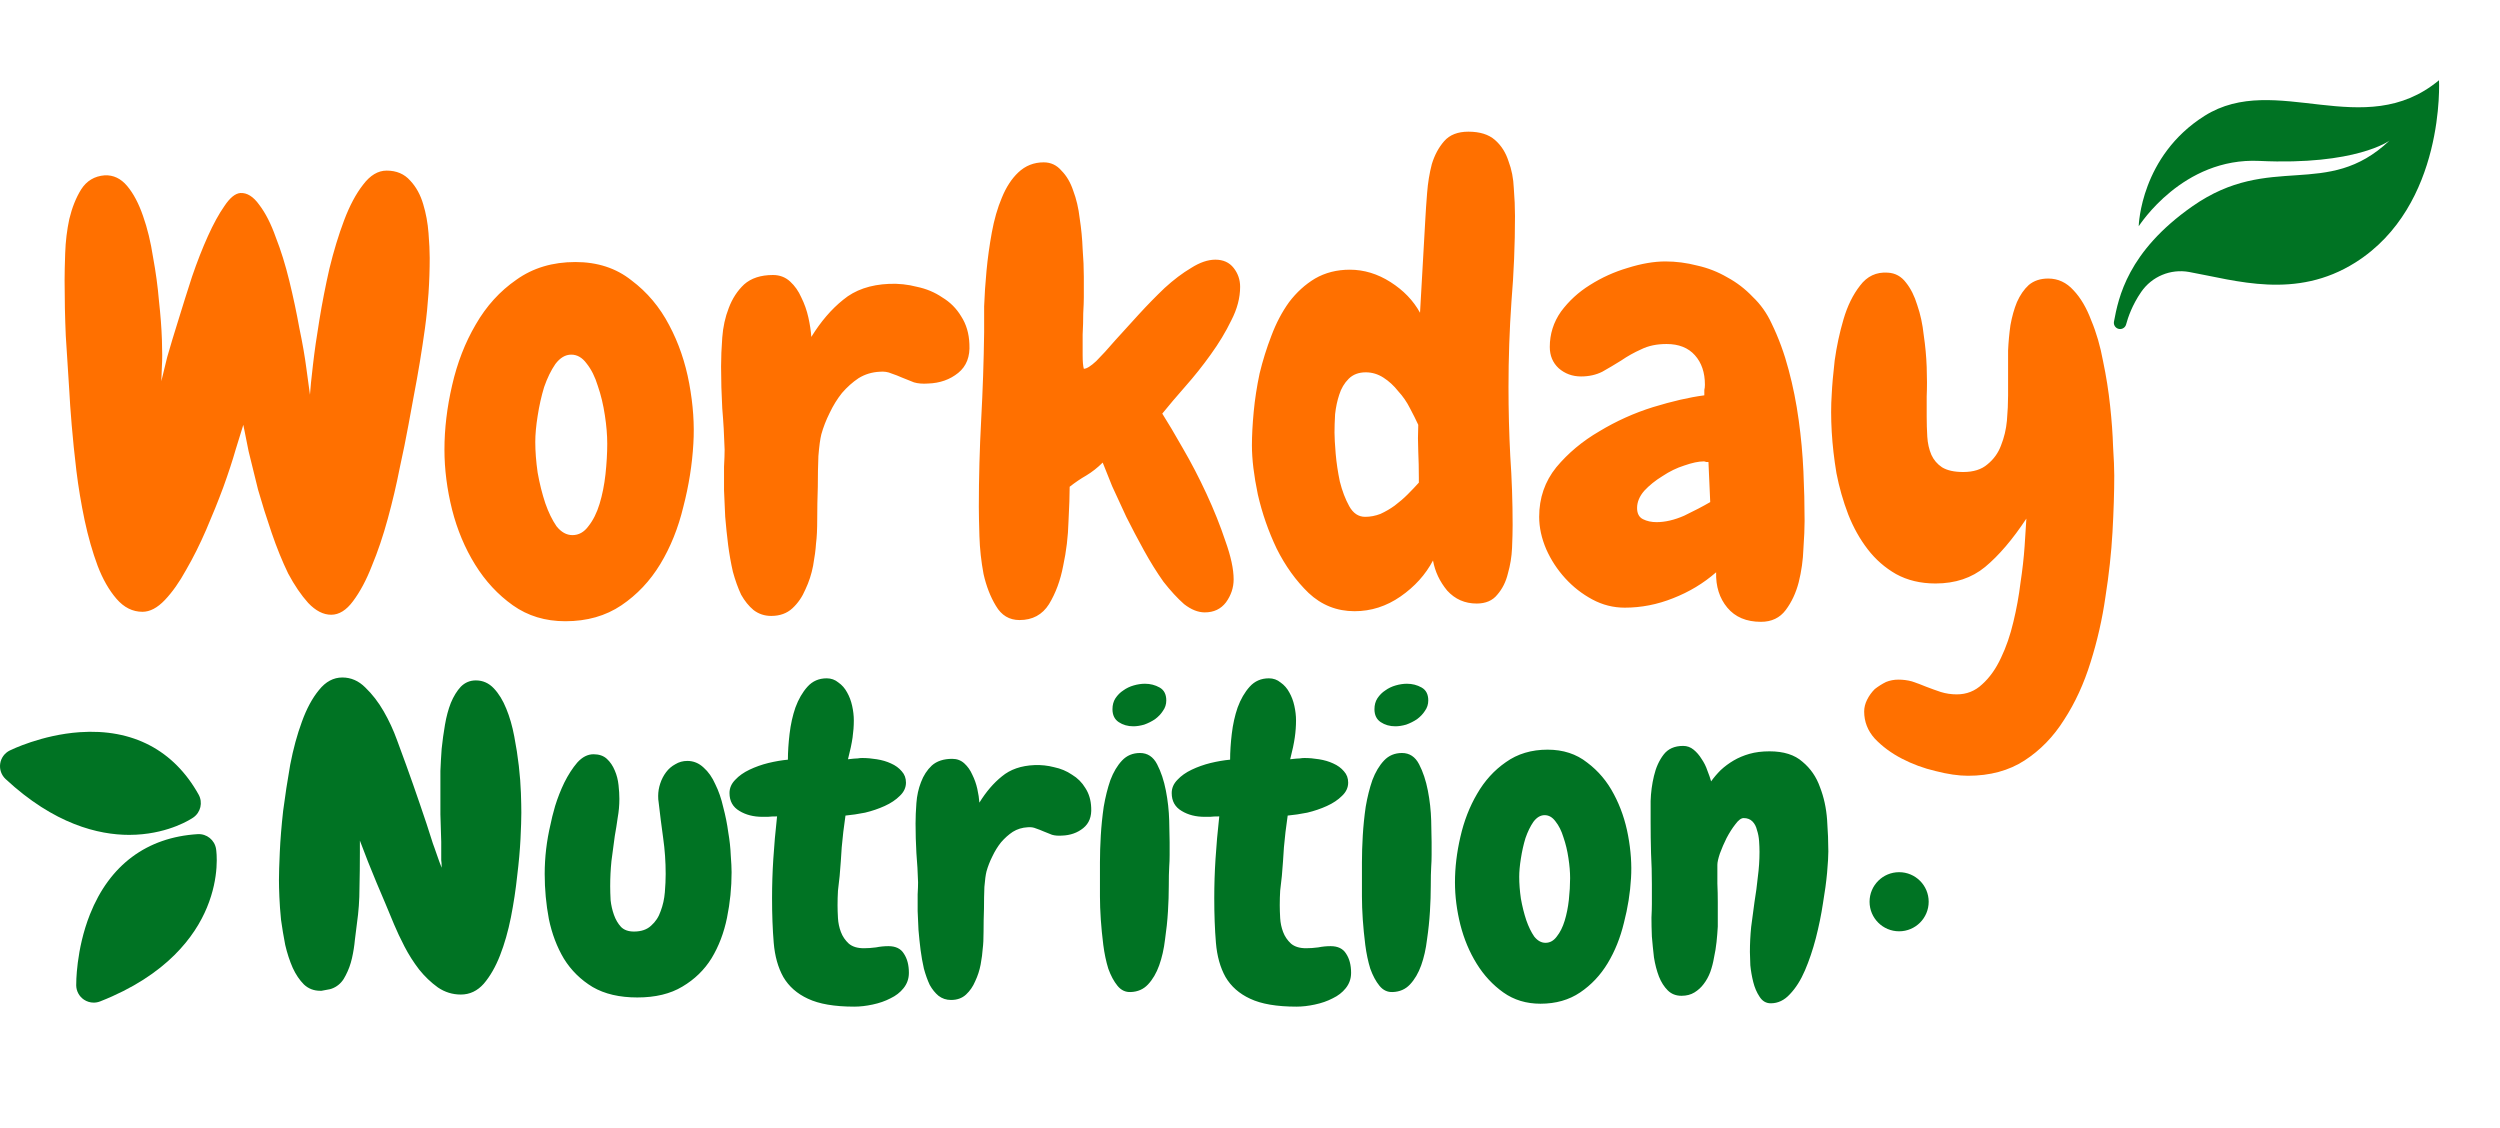
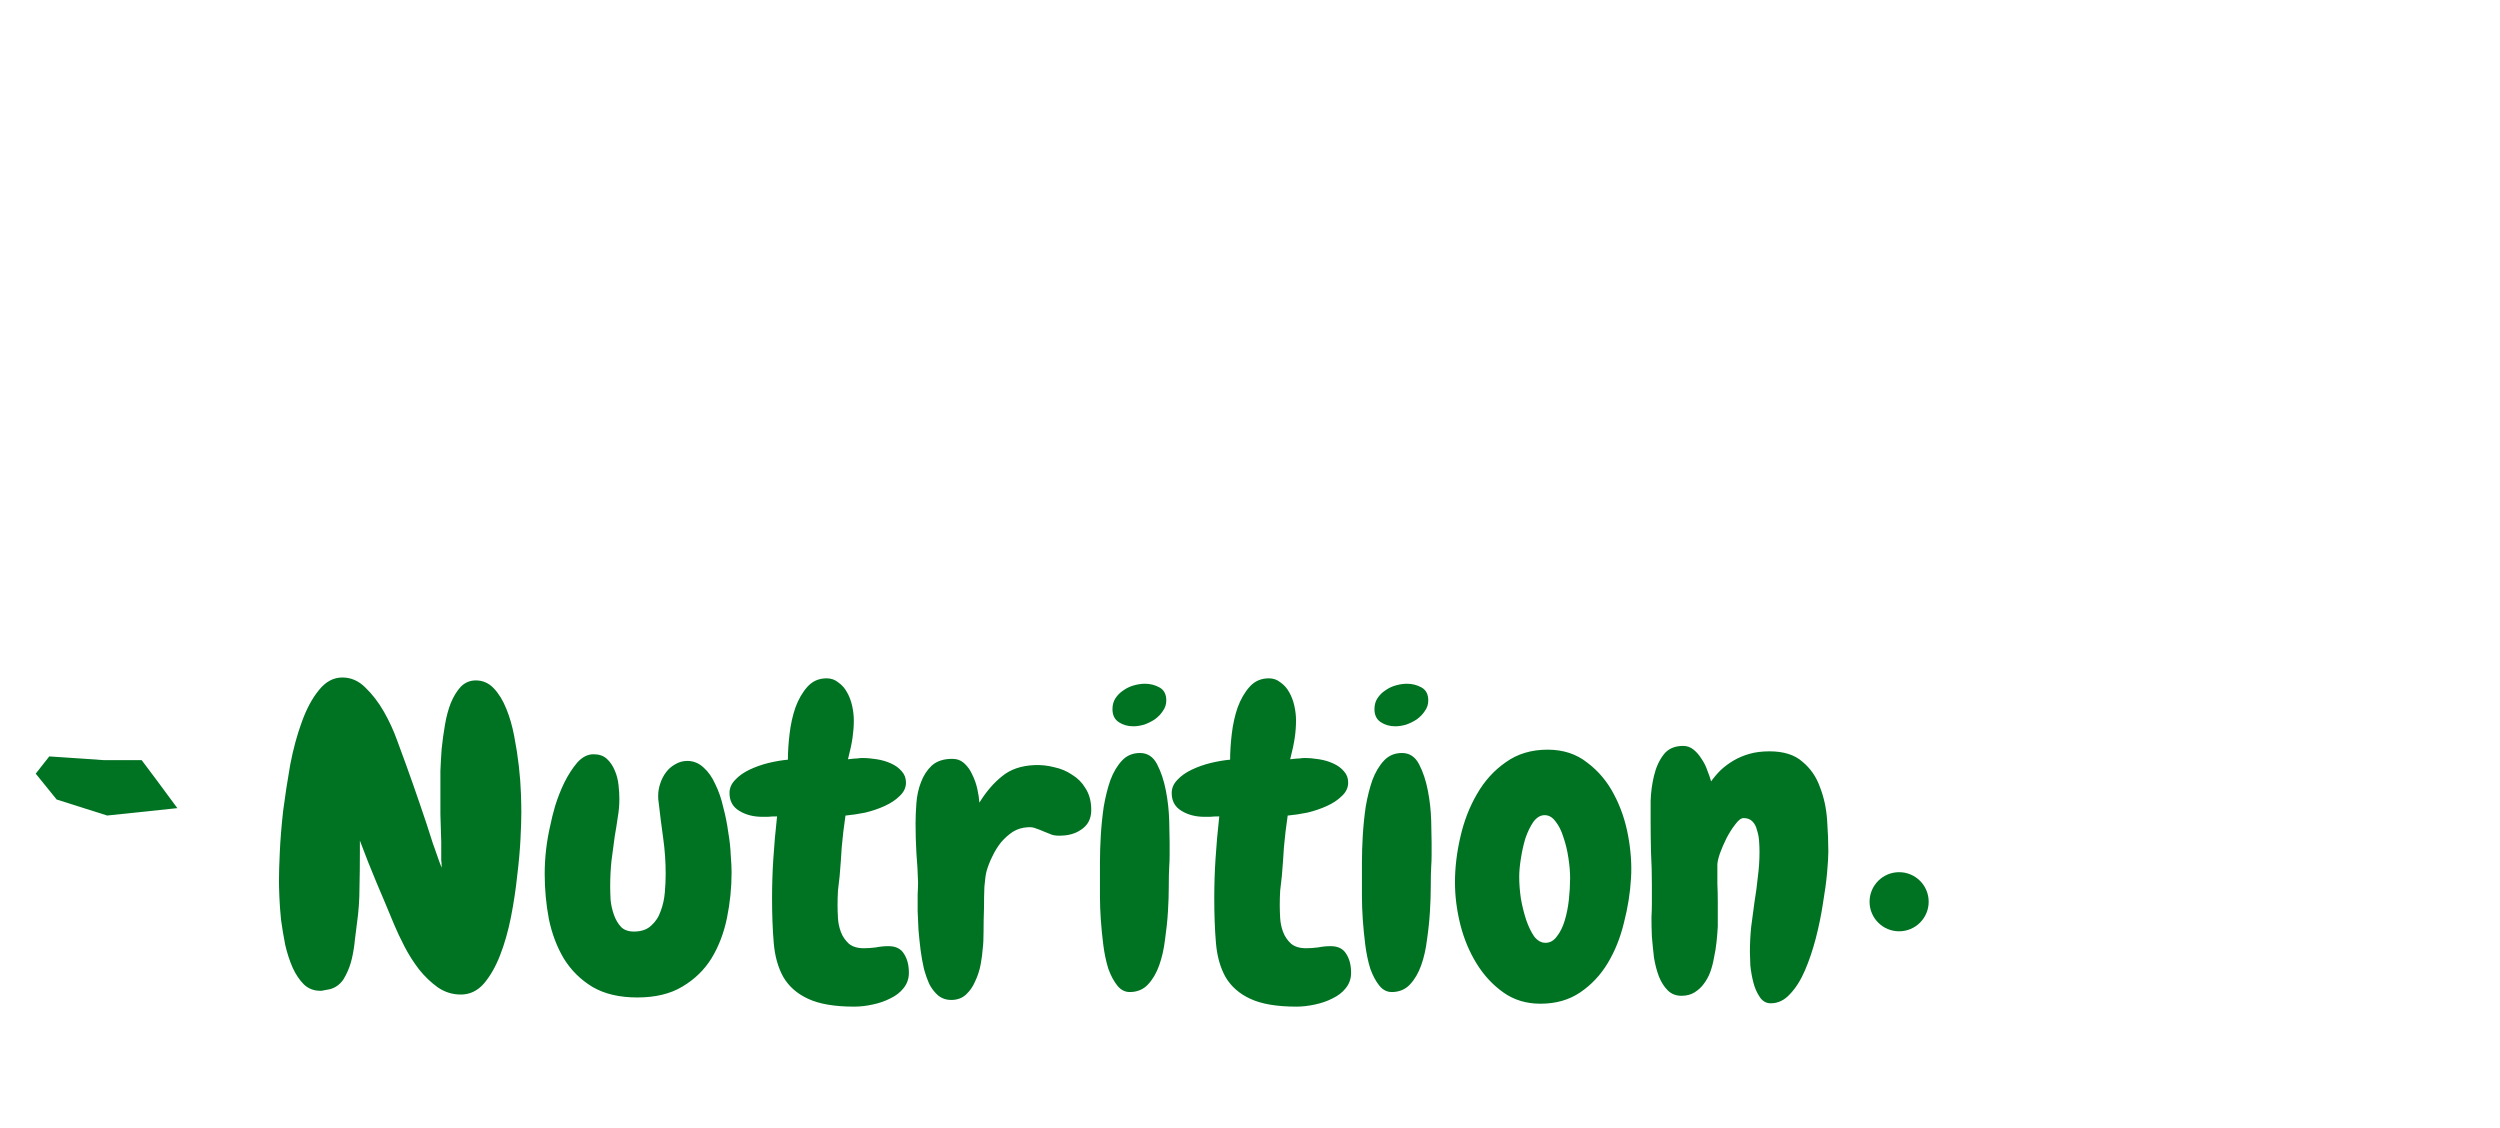
<svg xmlns="http://www.w3.org/2000/svg" width="889" height="401" viewBox="0 0 889 401" fill="none">
-   <path d="M761.411 103.812C758.205 108.471 756.699 112.898 756.046 115.361C755.749 116.484 754.636 117.186 753.495 116.971C752.294 116.744 751.503 115.59 751.726 114.389C753.308 105.904 756.545 89.498 779.637 73.348C807.464 53.886 827.325 71.158 849.7 50.003C849.7 50.003 837.85 58.855 803.409 57.221C776.149 55.928 760.846 80.067 760.526 80.442C760.534 80.059 761.246 55.498 783.952 41.193C809.212 25.277 840.618 50.743 867.308 28.53C867.308 28.53 869.666 73.127 837.57 93.349C816.384 106.697 795.204 99.741 778.432 96.712C771.862 95.526 765.195 98.312 761.411 103.812Z" fill="#007323" />
-   <path d="M152.802 91.709C152.802 100.098 152.243 108.418 151.124 116.668C150.006 124.778 148.677 132.818 147.139 140.789C146.72 142.886 146.09 146.312 145.251 151.066C144.412 155.68 143.364 160.854 142.105 166.587C140.987 172.32 139.588 178.263 137.91 184.415C136.232 190.568 134.345 196.161 132.247 201.195C130.29 206.229 128.052 210.424 125.536 213.779C123.158 216.995 120.572 218.604 117.775 218.604C114.978 218.604 112.252 217.205 109.595 214.409C107.078 211.612 104.701 208.116 102.464 203.921C100.366 199.587 98.409 194.763 96.591 189.449C94.773 184.136 93.165 179.032 91.767 174.138C90.508 169.104 89.39 164.56 88.411 160.505C87.572 156.31 86.943 153.164 86.523 151.066C85.964 152.884 85.055 155.82 83.797 159.875C82.678 163.791 81.21 168.265 79.392 173.299C77.574 178.193 75.547 183.227 73.309 188.4C71.072 193.574 68.695 198.328 66.178 202.663C63.801 206.998 61.284 210.563 58.627 213.36C55.971 216.157 53.314 217.555 50.657 217.555C47.161 217.555 44.085 216.017 41.428 212.94C38.772 209.864 36.534 205.949 34.717 201.195C32.899 196.301 31.361 190.917 30.102 185.045C28.844 179.032 27.865 173.159 27.166 167.426C26.467 161.553 25.907 156.1 25.488 151.066C25.068 146.032 24.789 142.047 24.649 139.111C24.229 132.399 23.81 125.827 23.39 119.395C23.111 112.963 22.971 106.391 22.971 99.679C22.971 97.302 23.041 94.086 23.181 90.031C23.32 85.836 23.81 81.781 24.649 77.866C25.628 73.811 27.026 70.315 28.844 67.378C30.801 64.302 33.598 62.624 37.233 62.344C40.31 62.205 42.967 63.463 45.204 66.12C47.441 68.777 49.329 72.342 50.867 76.817C52.405 81.151 53.593 86.046 54.432 91.499C55.411 96.812 56.11 101.986 56.53 107.02C57.089 112.054 57.439 116.668 57.579 120.863C57.718 125.058 57.718 128.134 57.579 130.092L57.369 135.545C57.788 133.727 58.487 130.861 59.466 126.946C60.585 123.03 61.913 118.626 63.451 113.732C64.99 108.698 66.598 103.594 68.275 98.42C70.093 93.107 71.981 88.283 73.939 83.948C75.896 79.613 77.854 76.048 79.811 73.251C81.769 70.315 83.657 68.777 85.475 68.637C87.852 68.497 90.089 69.895 92.186 72.832C94.424 75.768 96.381 79.613 98.059 84.368C99.877 88.982 101.485 94.156 102.883 99.889C104.282 105.622 105.47 111.215 106.449 116.668C107.567 121.982 108.406 126.806 108.966 131.14C109.525 135.475 109.945 138.551 110.224 140.369C110.364 138.132 110.714 134.636 111.273 129.882C111.832 124.988 112.601 119.605 113.58 113.732C114.559 107.719 115.747 101.637 117.146 95.484C118.684 89.192 120.432 83.459 122.389 78.285C124.347 73.111 126.584 68.916 129.101 65.7C131.618 62.344 134.415 60.667 137.491 60.667C140.987 60.667 143.783 61.855 145.881 64.232C147.978 66.469 149.516 69.266 150.495 72.622C151.474 75.838 152.103 79.264 152.383 82.899C152.662 86.395 152.802 89.332 152.802 91.709ZM201.043 220.911C193.912 220.911 187.69 219.023 182.376 215.248C177.063 211.472 172.588 206.648 168.952 200.775C165.317 194.902 162.59 188.4 160.772 181.269C158.955 173.998 158.046 166.867 158.046 159.875C158.046 152.464 158.955 144.844 160.772 137.013C162.59 129.043 165.387 121.842 169.162 115.41C172.938 108.838 177.762 103.524 183.634 99.469C189.507 95.274 196.499 93.177 204.609 93.177C212.439 93.177 219.081 95.344 224.534 99.679C230.128 103.874 234.602 109.187 237.958 115.619C241.314 121.912 243.691 128.833 245.089 136.384C246.488 143.935 246.977 151.066 246.558 157.778C246.138 165.189 244.95 172.67 242.992 180.22C241.174 187.771 238.447 194.553 234.812 200.566C231.176 206.578 226.562 211.472 220.969 215.248C215.376 219.023 208.734 220.911 201.043 220.911ZM203.141 126.107C201.043 126.107 199.156 127.225 197.478 129.462C195.939 131.7 194.611 134.426 193.492 137.642C192.514 140.859 191.745 144.284 191.185 147.92C190.626 151.416 190.346 154.492 190.346 157.149C190.346 160.505 190.626 164.14 191.185 168.055C191.884 171.971 192.793 175.606 193.912 178.962C195.031 182.178 196.359 184.905 197.897 187.142C199.575 189.239 201.463 190.288 203.56 190.288C205.797 190.288 207.685 189.239 209.223 187.142C210.901 185.045 212.23 182.388 213.208 179.172C214.187 175.956 214.886 172.46 215.306 168.685C215.725 164.769 215.935 161.134 215.935 157.778C215.935 154.702 215.655 151.346 215.096 147.71C214.537 143.935 213.698 140.439 212.579 137.223C211.6 134.007 210.272 131.35 208.594 129.253C207.056 127.155 205.238 126.107 203.141 126.107ZM330.036 136.384C328.078 136.524 326.4 136.384 325.002 135.965C323.603 135.405 322.205 134.846 320.807 134.287C319.548 133.727 318.29 133.238 317.031 132.818C315.773 132.259 314.375 132.049 312.837 132.189C310.04 132.329 307.523 133.098 305.286 134.496C303.188 135.895 301.231 137.642 299.413 139.74C297.735 141.837 296.267 144.214 295.008 146.871C293.75 149.388 292.771 151.905 292.072 154.422C291.652 156.1 291.303 158.687 291.023 162.182C290.883 165.538 290.813 169.174 290.813 173.089C290.674 177.144 290.604 180.989 290.604 184.625C290.604 188.261 290.464 191.127 290.184 193.225C290.044 195.462 289.695 198.119 289.136 201.195C288.576 204.131 287.667 206.928 286.409 209.585C285.29 212.241 283.752 214.479 281.794 216.296C279.837 218.114 277.32 219.023 274.244 219.023C271.867 219.023 269.769 218.324 267.951 216.926C266.273 215.527 264.805 213.709 263.547 211.472C262.428 209.095 261.449 206.368 260.61 203.292C259.911 200.216 259.352 197.07 258.932 193.854C258.513 190.498 258.163 187.142 257.884 183.786C257.744 180.43 257.604 177.284 257.464 174.348C257.464 171.271 257.464 168.475 257.464 165.958C257.604 163.441 257.674 161.413 257.674 159.875C257.534 154.981 257.254 150.087 256.835 145.193C256.555 140.159 256.416 135.195 256.416 130.301C256.416 127.225 256.555 123.799 256.835 120.024C257.115 116.249 257.884 112.753 259.142 109.537C260.401 106.181 262.218 103.384 264.596 101.147C267.112 98.91 270.538 97.791 274.873 97.791C277.25 97.791 279.278 98.56 280.956 100.098C282.633 101.637 283.962 103.524 284.941 105.761C286.059 107.999 286.898 110.376 287.458 112.893C288.017 115.41 288.366 117.717 288.506 119.814C291.862 114.361 295.638 109.956 299.832 106.6C304.027 103.105 309.481 101.217 316.192 100.937C319.548 100.798 322.834 101.147 326.05 101.986C329.406 102.685 332.413 103.944 335.069 105.761C337.866 107.439 340.103 109.677 341.781 112.473C343.599 115.27 344.578 118.556 344.718 122.331C344.997 126.806 343.669 130.232 340.732 132.609C337.796 134.986 334.23 136.244 330.036 136.384ZM440.99 101.986C440.99 105.901 439.941 109.886 437.844 113.941C435.886 117.997 433.439 122.052 430.503 126.107C427.706 130.022 424.7 133.797 421.484 137.433C418.407 140.928 415.681 144.145 413.304 147.081C415.261 150.157 417.708 154.282 420.645 159.456C423.581 164.49 426.378 169.873 429.034 175.606C431.691 181.339 433.929 186.932 435.746 192.386C437.704 197.839 438.683 202.383 438.683 206.019C438.683 208.955 437.774 211.682 435.956 214.199C434.138 216.576 431.621 217.765 428.405 217.765C426.028 217.765 423.581 216.786 421.064 214.828C418.687 212.731 416.24 210.074 413.723 206.858C411.346 203.502 409.039 199.797 406.802 195.741C404.564 191.686 402.467 187.701 400.509 183.786C398.692 179.871 397.014 176.235 395.476 172.879C394.077 169.384 392.959 166.587 392.12 164.49C390.302 166.307 388.344 167.846 386.247 169.104C384.289 170.223 382.332 171.551 380.374 173.089C380.374 176.026 380.234 180.151 379.954 185.464C379.815 190.778 379.185 196.021 378.067 201.195C377.088 206.368 375.41 210.913 373.033 214.828C370.656 218.604 367.16 220.491 362.546 220.491C358.91 220.491 356.114 218.813 354.156 215.457C352.198 212.241 350.73 208.466 349.751 204.131C348.912 199.657 348.423 195.182 348.283 190.708C348.143 186.093 348.073 182.598 348.073 180.22C348.073 169.873 348.353 159.526 348.912 149.178C349.472 138.831 349.821 128.484 349.961 118.136C349.961 115.759 349.961 112.683 349.961 108.908C350.101 104.992 350.381 100.798 350.8 96.323C351.22 91.849 351.849 87.304 352.688 82.69C353.527 78.075 354.715 73.95 356.253 70.315C357.792 66.539 359.749 63.533 362.126 61.296C364.643 58.919 367.65 57.73 371.145 57.73C373.662 57.73 375.76 58.709 377.438 60.667C379.255 62.484 380.654 64.862 381.632 67.798C382.751 70.734 383.52 74.02 383.94 77.656C384.499 81.291 384.849 84.927 384.988 88.562C385.268 92.058 385.408 95.344 385.408 98.42C385.408 101.497 385.408 103.944 385.408 105.761C385.408 107.02 385.338 108.908 385.198 111.425C385.198 113.802 385.128 116.319 384.988 118.975C384.988 121.632 384.988 124.079 384.988 126.316C384.988 128.554 385.128 130.162 385.408 131.14C386.387 131.14 387.855 130.232 389.812 128.414C391.77 126.456 394.007 124.009 396.524 121.073C399.181 118.136 401.978 115.06 404.914 111.844C407.99 108.488 411.066 105.342 414.143 102.406C417.359 99.469 420.505 97.092 423.581 95.274C426.657 93.317 429.524 92.338 432.181 92.338C434.977 92.338 437.145 93.317 438.683 95.274C440.221 97.232 440.99 99.469 440.99 101.986ZM538.73 76.817C538.73 87.024 538.311 97.162 537.472 107.23C536.773 117.297 536.423 127.435 536.423 137.642C536.423 145.892 536.633 154.072 537.052 162.182C537.612 170.293 537.891 178.473 537.891 186.722C537.891 188.96 537.822 191.686 537.682 194.902C537.542 197.979 537.052 200.985 536.213 203.921C535.514 206.858 534.256 209.375 532.438 211.472C530.76 213.57 528.313 214.618 525.097 214.618C520.902 214.618 517.406 213.08 514.61 210.004C511.953 206.788 510.275 203.222 509.576 199.307C506.919 204.341 503.074 208.606 498.04 212.101C493.006 215.597 487.553 217.345 481.68 217.345C475.388 217.345 469.935 215.178 465.32 210.843C460.846 206.508 457.07 201.265 453.994 195.112C451.058 188.96 448.82 182.528 447.282 175.816C445.884 169.104 445.185 163.301 445.185 158.407C445.185 154.911 445.395 150.926 445.814 146.452C446.233 141.977 446.933 137.433 447.911 132.818C449.03 128.204 450.428 123.729 452.106 119.395C453.784 114.92 455.882 110.935 458.399 107.439C461.055 103.944 464.132 101.147 467.627 99.05C471.263 96.952 475.388 95.903 480.002 95.903C485.036 95.903 489.86 97.372 494.475 100.308C499.089 103.245 502.585 106.88 504.962 111.215L506.849 77.866C506.989 75.209 507.199 72.133 507.479 68.637C507.758 65.001 508.318 61.575 509.157 58.359C510.135 55.143 511.604 52.417 513.561 50.179C515.519 47.942 518.385 46.824 522.161 46.824C526.216 46.824 529.362 47.802 531.599 49.76C533.836 51.718 535.444 54.234 536.423 57.311C537.542 60.247 538.171 63.463 538.311 66.959C538.591 70.455 538.73 73.741 538.73 76.817ZM504.542 169.943C504.542 166.727 504.472 163.581 504.332 160.505C504.193 157.428 504.193 154.282 504.332 151.066C503.493 149.248 502.515 147.291 501.396 145.193C500.277 142.956 498.879 140.928 497.201 139.111C495.663 137.153 493.915 135.545 491.958 134.287C490 133.028 487.903 132.399 485.665 132.399C483.148 132.399 481.121 133.168 479.583 134.706C478.045 136.244 476.926 138.132 476.227 140.369C475.528 142.467 475.038 144.774 474.759 147.291C474.619 149.808 474.549 151.975 474.549 153.793C474.549 155.471 474.689 157.988 474.968 161.344C475.248 164.56 475.737 167.846 476.437 171.201C477.276 174.557 478.394 177.494 479.792 180.011C481.191 182.528 483.078 183.786 485.456 183.786C487.273 183.786 489.091 183.437 490.909 182.737C492.727 181.898 494.405 180.92 495.943 179.801C497.621 178.542 499.159 177.214 500.557 175.816C502.095 174.278 503.424 172.879 504.542 171.621V169.943ZM641.714 185.254C641.714 187.771 641.575 191.057 641.295 195.112C641.155 199.167 640.596 203.152 639.617 207.068C638.638 210.843 637.1 214.129 635.003 216.926C632.905 219.722 629.969 221.12 626.193 221.12C621.02 221.12 617.035 219.442 614.238 216.087C611.441 212.731 610.113 208.536 610.253 203.502C605.778 207.417 600.675 210.493 594.942 212.731C589.348 214.968 583.615 216.087 577.743 216.087C573.688 216.087 569.842 215.108 566.207 213.15C562.571 211.193 559.355 208.676 556.559 205.599C553.762 202.523 551.525 199.097 549.847 195.322C548.169 191.407 547.33 187.561 547.33 183.786C547.33 177.074 549.357 171.201 553.412 166.168C557.607 161.134 562.711 156.869 568.724 153.373C574.736 149.738 581.099 146.871 587.81 144.774C594.662 142.676 600.745 141.278 606.058 140.579C606.058 139.88 606.058 139.251 606.058 138.691C606.198 138.132 606.268 137.503 606.268 136.804C606.268 132.469 605.079 128.973 602.702 126.316C600.325 123.66 596.969 122.331 592.634 122.331C589.139 122.331 586.132 122.96 583.615 124.219C581.099 125.338 578.721 126.666 576.484 128.204C574.247 129.602 572.01 130.931 569.772 132.189C567.535 133.308 565.018 133.867 562.222 133.867C559.145 133.867 556.489 132.888 554.251 130.931C552.154 128.973 551.105 126.456 551.105 123.38C551.105 118.766 552.434 114.571 555.09 110.795C557.887 107.02 561.313 103.874 565.368 101.357C569.563 98.7 574.037 96.673 578.791 95.274C583.685 93.736 588.16 92.967 592.215 92.967C595.99 92.967 599.766 93.457 603.541 94.435C607.317 95.274 610.882 96.673 614.238 98.63C617.594 100.448 620.6 102.755 623.257 105.552C626.054 108.208 628.291 111.355 629.969 114.99C632.486 120.164 634.513 125.687 636.051 131.56C637.59 137.293 638.778 143.236 639.617 149.388C640.456 155.401 641.015 161.483 641.295 167.636C641.575 173.648 641.714 179.521 641.714 185.254ZM608.155 178.542L607.526 164.28C607.247 164.28 606.967 164.28 606.687 164.28C606.408 164.14 606.128 164.07 605.848 164.07C604.031 164.07 601.723 164.56 598.927 165.538C596.27 166.377 593.683 167.636 591.166 169.314C588.649 170.852 586.482 172.6 584.664 174.557C582.986 176.515 582.147 178.542 582.147 180.64C582.147 182.598 582.846 183.926 584.245 184.625C585.643 185.324 587.251 185.674 589.069 185.674C592.145 185.674 595.431 184.905 598.927 183.367C602.422 181.689 605.499 180.081 608.155 178.542ZM699.813 275.864C696.458 275.864 692.612 275.304 688.278 274.186C684.083 273.207 680.098 271.739 676.322 269.781C672.547 267.823 669.331 265.446 666.674 262.65C664.157 259.853 662.899 256.637 662.899 253.001C662.899 251.603 663.248 250.205 663.947 248.807C664.646 247.408 665.555 246.15 666.674 245.031C667.932 244.052 669.261 243.213 670.659 242.514C672.057 241.955 673.526 241.675 675.064 241.675C676.742 241.675 678.35 241.885 679.888 242.305C681.566 242.864 683.244 243.493 684.922 244.192C686.739 244.891 688.487 245.521 690.165 246.08C691.983 246.639 693.871 246.919 695.828 246.919C699.324 246.919 702.33 245.73 704.847 243.353C707.504 240.976 709.741 237.83 711.559 233.915C713.377 230.139 714.845 225.875 715.964 221.12C717.082 216.506 717.921 211.892 718.481 207.277C719.18 202.663 719.669 198.328 719.949 194.273C720.228 190.218 720.438 186.932 720.578 184.415C715.684 191.826 710.79 197.559 705.896 201.614C701.142 205.529 695.269 207.487 688.278 207.487C682.964 207.487 678.28 206.368 674.225 204.131C670.31 201.894 666.954 198.958 664.157 195.322C661.36 191.686 659.053 187.561 657.235 182.947C655.418 178.193 654.019 173.299 653.041 168.265C652.202 163.231 651.642 158.337 651.363 153.583C651.083 148.689 651.083 144.214 651.363 140.159C651.503 137.083 651.852 133.098 652.411 128.204C653.111 123.17 654.159 118.276 655.558 113.522C656.956 108.768 658.913 104.783 661.43 101.567C663.947 98.211 667.233 96.673 671.288 96.952C673.945 97.092 676.112 98.281 677.79 100.518C679.468 102.615 680.797 105.272 681.775 108.488C682.894 111.704 683.663 115.27 684.083 119.185C684.642 122.96 684.992 126.736 685.131 130.511C685.271 134.287 685.271 137.782 685.131 140.998C685.131 144.075 685.131 146.452 685.131 148.13C685.131 150.507 685.201 152.884 685.341 155.261C685.481 157.638 685.97 159.805 686.809 161.763C687.648 163.581 688.907 165.049 690.585 166.168C692.403 167.286 694.919 167.846 698.135 167.846C701.771 167.846 704.638 166.937 706.735 165.119C708.972 163.301 710.58 161.064 711.559 158.407C712.678 155.611 713.377 152.674 713.657 149.598C713.936 146.382 714.076 143.375 714.076 140.579C714.076 138.621 714.076 136.244 714.076 133.448C714.076 130.651 714.076 127.715 714.076 124.638C714.216 121.562 714.495 118.556 714.915 115.619C715.474 112.543 716.243 109.817 717.222 107.439C718.341 104.922 719.739 102.895 721.417 101.357C723.235 99.819 725.542 99.05 728.339 99.05C731.834 99.05 734.841 100.448 737.358 103.245C739.874 105.901 741.972 109.467 743.65 113.941C745.468 118.276 746.866 123.1 747.845 128.414C748.963 133.727 749.802 139.041 750.362 144.354C750.921 149.528 751.271 154.352 751.41 158.827C751.69 163.161 751.83 166.587 751.83 169.104C751.83 174.977 751.62 181.689 751.201 189.239C750.781 196.65 749.942 204.341 748.684 212.311C747.565 220.142 745.817 227.832 743.44 235.383C741.063 243.074 737.917 249.925 734.002 255.938C730.226 261.951 725.542 266.775 719.949 270.41C714.356 274.046 707.644 275.864 699.813 275.864Z" fill="#FF7000" />
  <path d="M185.386 288.979C185.386 291.155 185.287 294.27 185.089 298.325C184.892 302.281 184.496 306.682 183.903 311.528C183.408 316.275 182.666 321.171 181.677 326.214C180.688 331.159 179.403 335.659 177.82 339.714C176.238 343.769 174.31 347.131 172.035 349.802C169.76 352.373 167.041 353.659 163.876 353.659C160.909 353.659 158.189 352.818 155.717 351.137C153.244 349.356 151.019 347.23 149.041 344.758C147.063 342.186 145.332 339.467 143.849 336.599C142.365 333.731 141.129 331.11 140.14 328.736C138.063 323.692 135.987 318.748 133.91 313.902C131.833 308.957 129.855 303.962 127.976 298.918V303.072C127.976 307.325 127.926 311.577 127.827 315.83C127.827 319.984 127.531 324.137 126.937 328.291C126.74 329.972 126.492 331.95 126.196 334.225C125.998 336.401 125.652 338.577 125.157 340.752C124.663 342.928 123.921 344.956 122.932 346.835C122.042 348.714 120.806 350.098 119.223 350.988C118.333 351.483 117.493 351.779 116.701 351.878C116.009 351.977 115.218 352.126 114.328 352.323H113.883C111.608 352.323 109.68 351.582 108.097 350.098C106.515 348.516 105.18 346.538 104.092 344.164C103.004 341.692 102.114 338.972 101.422 336.005C100.828 332.939 100.334 329.972 99.938 327.104C99.641 324.137 99.444 321.418 99.345 318.945C99.246 316.473 99.196 314.495 99.196 313.011C99.196 310.737 99.295 307.424 99.493 303.072C99.691 298.622 100.087 293.726 100.68 288.386C101.372 283.045 102.213 277.556 103.202 271.919C104.29 266.282 105.674 261.189 107.356 256.64C109.037 251.991 111.064 248.233 113.438 245.365C115.811 242.398 118.58 240.915 121.745 240.915C124.811 240.915 127.531 242.101 129.904 244.475C132.377 246.849 134.552 249.667 136.432 252.931C138.311 256.194 139.893 259.606 141.179 263.167C142.464 266.727 143.552 269.694 144.442 272.068C146.124 276.716 147.755 281.364 149.338 286.012C150.92 290.562 152.453 295.21 153.937 299.957C154.035 300.155 154.233 300.699 154.53 301.589C154.827 302.479 155.173 303.468 155.568 304.556C155.964 305.742 156.458 307.078 157.052 308.561C157.052 307.275 157.002 306.385 156.903 305.891C156.903 305.297 156.903 304.803 156.903 304.407C156.903 303.913 156.903 303.319 156.903 302.627C156.903 301.935 156.903 300.847 156.903 299.363C156.805 296.1 156.706 292.836 156.607 289.573C156.607 286.309 156.607 283.095 156.607 279.93C156.607 278.545 156.607 276.617 156.607 274.144C156.706 271.672 156.854 269.051 157.052 266.282C157.349 263.414 157.744 260.546 158.239 257.678C158.733 254.81 159.425 252.239 160.315 249.964C161.304 247.59 162.491 245.662 163.876 244.178C165.359 242.695 167.139 241.953 169.216 241.953C171.689 241.953 173.815 242.893 175.595 244.772C177.375 246.651 178.859 249.074 180.046 252.041C181.232 254.909 182.172 258.172 182.864 261.832C183.556 265.392 184.1 268.903 184.496 272.364C184.892 275.826 185.139 279.04 185.238 282.007C185.337 284.974 185.386 287.298 185.386 288.979ZM260.153 310.193C260.153 315.632 259.609 321.022 258.521 326.363C257.433 331.703 255.604 336.5 253.032 340.752C250.461 344.906 247 348.269 242.648 350.84C238.396 353.411 233.055 354.697 226.627 354.697C220.297 354.697 215.006 353.461 210.753 350.988C206.501 348.417 203.089 345.054 200.518 340.901C198.045 336.747 196.265 332.049 195.177 326.808C194.188 321.566 193.694 316.226 193.694 310.786C193.694 304.852 194.386 298.968 195.77 293.133C196.067 291.551 196.611 289.375 197.402 286.606C198.292 283.738 199.38 280.968 200.666 278.298C202.05 275.529 203.583 273.155 205.265 271.178C207.045 269.2 208.973 268.211 211.05 268.211C213.028 268.211 214.611 268.755 215.797 269.842C216.984 270.93 217.924 272.315 218.616 273.996C219.308 275.578 219.753 277.309 219.951 279.188C220.149 280.968 220.248 282.6 220.248 284.084C220.248 286.358 220.05 288.584 219.654 290.759C219.358 292.935 219.011 295.111 218.616 297.287C218.22 300.254 217.825 303.221 217.429 306.187C217.132 309.154 216.984 312.121 216.984 315.088C216.984 316.572 217.034 318.253 217.132 320.132C217.33 321.912 217.726 323.643 218.319 325.324C218.913 327.006 219.753 328.44 220.841 329.626C221.929 330.714 223.462 331.258 225.44 331.258C228.011 331.258 230.039 330.566 231.522 329.181C233.104 327.797 234.242 326.066 234.934 323.989C235.725 321.912 236.22 319.687 236.418 317.313C236.615 314.94 236.714 312.764 236.714 310.786C236.714 306.435 236.418 302.182 235.824 298.028C235.231 293.776 234.687 289.474 234.192 285.122C234.093 284.628 234.044 283.935 234.044 283.045C234.044 281.562 234.291 280.078 234.786 278.595C235.28 277.111 235.972 275.776 236.863 274.59C237.753 273.403 238.841 272.463 240.126 271.771C241.412 270.98 242.846 270.584 244.428 270.584C246.604 270.584 248.533 271.375 250.214 272.958C251.895 274.441 253.28 276.419 254.368 278.892C255.554 281.265 256.494 283.985 257.186 287.051C257.977 290.018 258.571 292.985 258.966 295.952C259.461 298.82 259.757 301.539 259.856 304.111C260.054 306.682 260.153 308.709 260.153 310.193ZM303.767 357.961C296.745 357.961 291.257 357.021 287.301 355.142C283.444 353.362 280.526 350.791 278.548 347.428C276.669 344.065 275.532 340.011 275.136 335.264C274.741 330.516 274.543 325.225 274.543 319.39C274.543 314.742 274.691 310.094 274.988 305.446C275.284 300.699 275.73 295.655 276.323 290.314C274.938 290.314 273.85 290.364 273.059 290.463C272.268 290.463 271.625 290.463 271.131 290.463C267.966 290.463 265.246 289.77 262.972 288.386C260.598 287.001 259.411 284.875 259.411 282.007C259.411 280.227 260.104 278.644 261.488 277.26C262.774 275.875 264.455 274.688 266.532 273.699C268.609 272.71 270.834 271.919 273.208 271.326C275.68 270.732 278.004 270.337 280.18 270.139C280.18 267.37 280.378 264.304 280.773 260.942C281.169 257.579 281.861 254.464 282.85 251.596C283.938 248.629 285.372 246.156 287.152 244.178C288.932 242.2 291.207 241.211 293.976 241.211C295.559 241.211 296.943 241.706 298.13 242.695C299.416 243.585 300.454 244.772 301.245 246.255C302.036 247.64 302.63 249.222 303.025 251.002C303.421 252.782 303.619 254.513 303.619 256.194C303.619 258.172 303.47 260.2 303.174 262.277C302.877 264.354 302.333 266.925 301.542 269.991C303.223 269.793 304.361 269.694 304.954 269.694C305.547 269.595 306.091 269.546 306.586 269.546C308.267 269.546 309.998 269.694 311.778 269.991C313.657 270.287 315.338 270.782 316.822 271.474C318.404 272.167 319.69 273.106 320.679 274.293C321.668 275.381 322.162 276.716 322.162 278.298C322.162 280.078 321.42 281.661 319.937 283.045C318.552 284.43 316.772 285.617 314.596 286.606C312.421 287.595 310.097 288.386 307.624 288.979C305.152 289.474 302.828 289.82 300.652 290.018C300.058 294.072 299.613 297.831 299.317 301.292C299.119 304.655 298.872 308.067 298.575 311.528C298.377 313.209 298.179 314.94 297.982 316.72C297.883 318.401 297.833 320.132 297.833 321.912C297.833 323.198 297.883 324.731 297.982 326.511C298.081 328.192 298.427 329.824 299.02 331.406C299.613 332.989 300.553 334.373 301.839 335.56C303.124 336.648 304.904 337.192 307.179 337.192C308.564 337.192 309.998 337.093 311.481 336.895C312.965 336.599 314.448 336.45 315.932 336.45C318.503 336.45 320.333 337.34 321.42 339.121C322.607 340.901 323.201 343.175 323.201 345.944C323.201 348.021 322.558 349.851 321.272 351.433C320.085 352.917 318.552 354.104 316.673 354.994C314.794 355.983 312.668 356.724 310.294 357.219C308.02 357.713 305.844 357.961 303.767 357.961ZM377.644 297.138C376.259 297.237 375.073 297.138 374.084 296.842C373.095 296.446 372.106 296.05 371.117 295.655C370.227 295.259 369.337 294.913 368.447 294.616C367.556 294.221 366.567 294.072 365.48 294.171C363.502 294.27 361.721 294.814 360.139 295.803C358.656 296.792 357.271 298.028 355.985 299.512C354.799 300.995 353.76 302.677 352.87 304.556C351.98 306.336 351.288 308.116 350.793 309.896C350.497 311.083 350.249 312.913 350.051 315.385C349.953 317.759 349.903 320.33 349.903 323.099C349.804 325.967 349.755 328.687 349.755 331.258C349.755 333.829 349.656 335.857 349.458 337.34C349.359 338.923 349.112 340.802 348.716 342.978C348.321 345.054 347.678 347.032 346.788 348.911C345.997 350.791 344.909 352.373 343.524 353.659C342.14 354.944 340.359 355.587 338.184 355.587C336.502 355.587 335.019 355.093 333.733 354.104C332.547 353.115 331.508 351.829 330.618 350.247C329.827 348.565 329.135 346.637 328.541 344.461C328.047 342.285 327.651 340.06 327.354 337.785C327.058 335.412 326.81 333.038 326.613 330.665C326.514 328.291 326.415 326.066 326.316 323.989C326.316 321.813 326.316 319.835 326.316 318.055C326.415 316.275 326.464 314.841 326.464 313.753C326.365 310.292 326.168 306.83 325.871 303.369C325.673 299.809 325.574 296.298 325.574 292.836C325.574 290.66 325.673 288.237 325.871 285.567C326.069 282.897 326.613 280.425 327.503 278.15C328.393 275.776 329.678 273.798 331.36 272.216C333.14 270.634 335.563 269.842 338.629 269.842C340.31 269.842 341.744 270.386 342.931 271.474C344.118 272.562 345.057 273.897 345.749 275.48C346.541 277.062 347.134 278.743 347.53 280.523C347.925 282.304 348.172 283.935 348.271 285.419C350.645 281.562 353.315 278.447 356.282 276.073C359.249 273.601 363.106 272.265 367.853 272.068C370.227 271.969 372.551 272.216 374.825 272.809C377.199 273.304 379.325 274.194 381.204 275.48C383.182 276.666 384.765 278.249 385.951 280.227C387.237 282.205 387.929 284.529 388.028 287.199C388.226 290.364 387.287 292.787 385.21 294.468C383.133 296.149 380.611 297.039 377.644 297.138ZM414.731 249.074C414.731 250.458 414.335 251.695 413.544 252.782C412.852 253.87 411.912 254.859 410.725 255.749C409.539 256.541 408.253 257.183 406.868 257.678C405.484 258.074 404.198 258.271 403.011 258.271C401.033 258.271 399.303 257.777 397.819 256.788C396.336 255.799 395.594 254.266 395.594 252.189C395.594 250.706 395.94 249.42 396.632 248.332C397.424 247.145 398.363 246.206 399.451 245.513C400.539 244.722 401.775 244.129 403.16 243.733C404.544 243.338 405.879 243.14 407.165 243.14C409.044 243.14 410.775 243.585 412.357 244.475C413.94 245.365 414.731 246.898 414.731 249.074ZM415.918 299.512C415.918 300.896 415.918 302.38 415.918 303.962C415.918 305.446 415.868 306.88 415.769 308.264C415.67 309.946 415.621 312.22 415.621 315.088C415.621 317.857 415.522 320.874 415.324 324.137C415.126 327.401 414.78 330.714 414.286 334.077C413.89 337.439 413.198 340.505 412.209 343.274C411.22 346.043 409.885 348.318 408.204 350.098C406.621 351.779 404.594 352.67 402.121 352.768C400.242 352.867 398.66 352.126 397.374 350.543C396.089 348.961 395.001 346.933 394.111 344.461C393.319 341.89 392.726 339.071 392.33 336.005C391.935 332.84 391.638 329.824 391.44 326.956C391.243 323.989 391.144 321.269 391.144 318.797C391.144 316.325 391.144 314.495 391.144 313.308C391.144 311.726 391.144 309.501 391.144 306.632C391.144 303.666 391.243 300.501 391.44 297.138C391.638 293.776 391.984 290.364 392.479 286.902C393.072 283.441 393.863 280.276 394.852 277.408C395.94 274.54 397.325 272.216 399.006 270.436C400.687 268.656 402.814 267.766 405.385 267.766C408.055 267.766 410.083 269.101 411.467 271.771C412.852 274.441 413.89 277.556 414.582 281.117C415.275 284.677 415.67 288.237 415.769 291.798C415.868 295.259 415.918 297.831 415.918 299.512ZM461.015 357.961C453.993 357.961 448.505 357.021 444.549 355.142C440.692 353.362 437.774 350.791 435.796 347.428C433.917 344.065 432.78 340.011 432.384 335.264C431.989 330.516 431.791 325.225 431.791 319.39C431.791 314.742 431.939 310.094 432.236 305.446C432.532 300.699 432.978 295.655 433.571 290.314C432.186 290.314 431.098 290.364 430.307 290.463C429.516 290.463 428.873 290.463 428.379 290.463C425.214 290.463 422.494 289.77 420.22 288.386C417.846 287.001 416.659 284.875 416.659 282.007C416.659 280.227 417.352 278.644 418.736 277.26C420.022 275.875 421.703 274.688 423.78 273.699C425.857 272.71 428.082 271.919 430.456 271.326C432.928 270.732 435.252 270.337 437.428 270.139C437.428 267.37 437.626 264.304 438.021 260.942C438.417 257.579 439.109 254.464 440.098 251.596C441.186 248.629 442.62 246.156 444.4 244.178C446.18 242.2 448.455 241.211 451.224 241.211C452.807 241.211 454.191 241.706 455.378 242.695C456.664 243.585 457.702 244.772 458.493 246.255C459.284 247.64 459.878 249.222 460.273 251.002C460.669 252.782 460.867 254.513 460.867 256.194C460.867 258.172 460.718 260.2 460.422 262.277C460.125 264.354 459.581 266.925 458.79 269.991C460.471 269.793 461.609 269.694 462.202 269.694C462.795 269.595 463.339 269.546 463.834 269.546C465.515 269.546 467.246 269.694 469.026 269.991C470.905 270.287 472.586 270.782 474.07 271.474C475.652 272.167 476.938 273.106 477.927 274.293C478.916 275.381 479.41 276.716 479.41 278.298C479.41 280.078 478.668 281.661 477.185 283.045C475.8 284.43 474.02 285.617 471.844 286.606C469.669 287.595 467.345 288.386 464.872 288.979C462.4 289.474 460.076 289.82 457.9 290.018C457.306 294.072 456.861 297.831 456.565 301.292C456.367 304.655 456.12 308.067 455.823 311.528C455.625 313.209 455.427 314.94 455.23 316.72C455.131 318.401 455.081 320.132 455.081 321.912C455.081 323.198 455.131 324.731 455.23 326.511C455.328 328.192 455.675 329.824 456.268 331.406C456.861 332.989 457.801 334.373 459.087 335.56C460.372 336.648 462.152 337.192 464.427 337.192C465.812 337.192 467.246 337.093 468.729 336.895C470.213 336.599 471.696 336.45 473.18 336.45C475.751 336.45 477.581 337.34 478.668 339.121C479.855 340.901 480.449 343.175 480.449 345.944C480.449 348.021 479.806 349.851 478.52 351.433C477.333 352.917 475.8 354.104 473.921 354.994C472.042 355.983 469.916 356.724 467.542 357.219C465.268 357.713 463.092 357.961 461.015 357.961ZM507.893 249.074C507.893 250.458 507.497 251.695 506.706 252.782C506.014 253.87 505.074 254.859 503.887 255.749C502.701 256.541 501.415 257.183 500.03 257.678C498.646 258.074 497.36 258.271 496.173 258.271C494.195 258.271 492.465 257.777 490.981 256.788C489.498 255.799 488.756 254.266 488.756 252.189C488.756 250.706 489.102 249.42 489.794 248.332C490.586 247.145 491.525 246.206 492.613 245.513C493.701 244.722 494.937 244.129 496.322 243.733C497.706 243.338 499.041 243.14 500.327 243.14C502.206 243.14 503.937 243.585 505.519 244.475C507.102 245.365 507.893 246.898 507.893 249.074ZM509.08 299.512C509.08 300.896 509.08 302.38 509.08 303.962C509.08 305.446 509.03 306.88 508.931 308.264C508.832 309.946 508.783 312.22 508.783 315.088C508.783 317.857 508.684 320.874 508.486 324.137C508.288 327.401 507.942 330.714 507.448 334.077C507.052 337.439 506.36 340.505 505.371 343.274C504.382 346.043 503.047 348.318 501.366 350.098C499.783 351.779 497.756 352.67 495.283 352.768C493.404 352.867 491.822 352.126 490.536 350.543C489.251 348.961 488.163 346.933 487.273 344.461C486.481 341.89 485.888 339.071 485.492 336.005C485.097 332.84 484.8 329.824 484.602 326.956C484.405 323.989 484.306 321.269 484.306 318.797C484.306 316.325 484.306 314.495 484.306 313.308C484.306 311.726 484.306 309.501 484.306 306.632C484.306 303.666 484.405 300.501 484.602 297.138C484.8 293.776 485.146 290.364 485.641 286.902C486.234 283.441 487.025 280.276 488.014 277.408C489.102 274.54 490.487 272.216 492.168 270.436C493.849 268.656 495.976 267.766 498.547 267.766C501.217 267.766 503.245 269.101 504.629 271.771C506.014 274.441 507.052 277.556 507.744 281.117C508.437 284.677 508.832 288.237 508.931 291.798C509.03 295.259 509.08 297.831 509.08 299.512ZM547.798 356.922C542.754 356.922 538.353 355.587 534.595 352.917C530.837 350.247 527.672 346.835 525.101 342.681C522.53 338.527 520.601 333.928 519.316 328.885C518.03 323.742 517.387 318.698 517.387 313.753C517.387 308.512 518.03 303.122 519.316 297.583C520.601 291.946 522.579 286.853 525.249 282.304C527.92 277.655 531.332 273.897 535.485 271.029C539.639 268.062 544.584 266.579 550.32 266.579C555.858 266.579 560.556 268.112 564.413 271.178C568.369 274.144 571.534 277.903 573.907 282.452C576.281 286.902 577.962 291.798 578.951 297.138C579.94 302.479 580.286 307.523 579.99 312.27C579.693 317.511 578.852 322.802 577.468 328.143C576.182 333.483 574.253 338.28 571.682 342.533C569.111 346.785 565.847 350.247 561.891 352.917C557.935 355.587 553.238 356.922 547.798 356.922ZM549.282 289.869C547.798 289.869 546.463 290.66 545.276 292.243C544.188 293.825 543.249 295.754 542.458 298.028C541.765 300.303 541.221 302.726 540.826 305.297C540.43 307.77 540.233 309.946 540.233 311.825C540.233 314.198 540.43 316.77 540.826 319.539C541.32 322.308 541.963 324.879 542.754 327.253C543.546 329.527 544.485 331.456 545.573 333.038C546.76 334.522 548.095 335.264 549.578 335.264C551.161 335.264 552.496 334.522 553.584 333.038C554.771 331.555 555.71 329.676 556.402 327.401C557.095 325.126 557.589 322.654 557.886 319.984C558.183 317.215 558.331 314.643 558.331 312.27C558.331 310.094 558.133 307.72 557.737 305.149C557.342 302.479 556.748 300.006 555.957 297.732C555.265 295.457 554.325 293.578 553.139 292.094C552.051 290.611 550.765 289.869 549.282 289.869ZM629.686 356.774C628.005 356.774 626.669 355.983 625.68 354.4C624.691 352.917 623.95 351.186 623.455 349.208C622.961 347.23 622.615 345.252 622.417 343.274C622.318 341.197 622.268 339.615 622.268 338.527C622.268 335.56 622.417 332.593 622.714 329.626C623.109 326.659 623.505 323.692 623.9 320.725C624.395 317.759 624.79 314.792 625.087 311.825C625.483 308.858 625.68 305.891 625.68 302.924C625.68 301.737 625.631 300.451 625.532 299.067C625.433 297.682 625.186 296.397 624.79 295.21C624.494 293.924 623.95 292.886 623.159 292.094C622.367 291.303 621.329 290.908 620.043 290.908C619.153 290.908 618.164 291.649 617.076 293.133C615.988 294.517 614.95 296.149 613.961 298.028C613.071 299.809 612.28 301.638 611.587 303.517C610.994 305.297 610.697 306.632 610.697 307.523C610.697 309.698 610.697 311.924 610.697 314.198C610.796 316.374 610.846 318.599 610.846 320.874V329.478C610.747 331.258 610.599 333.088 610.401 334.967C610.203 336.846 609.906 338.675 609.511 340.456C609.214 342.236 608.769 343.967 608.175 345.648C607.582 347.23 606.791 348.664 605.802 349.95C604.912 351.137 603.824 352.126 602.538 352.917C601.253 353.708 599.72 354.104 597.94 354.104C595.962 354.104 594.33 353.461 593.044 352.175C591.758 350.889 590.72 349.258 589.929 347.28C589.138 345.203 588.544 342.928 588.149 340.456C587.852 337.884 587.605 335.412 587.407 333.038C587.308 330.566 587.259 328.341 587.259 326.363C587.357 324.286 587.407 322.654 587.407 321.467V314.495C587.407 310.737 587.308 307.028 587.11 303.369C587.011 299.71 586.962 296.05 586.962 292.391C586.962 290.413 586.962 287.891 586.962 284.825C587.061 281.76 587.456 278.793 588.149 275.925C588.841 272.958 589.978 270.436 591.561 268.359C593.143 266.282 595.467 265.244 598.533 265.244C599.918 265.244 601.154 265.689 602.242 266.579C603.329 267.469 604.269 268.557 605.06 269.842C605.95 271.128 606.643 272.513 607.137 273.996C607.73 275.48 608.175 276.765 608.472 277.853C609.461 276.469 610.599 275.133 611.884 273.848C613.269 272.562 614.802 271.425 616.483 270.436C618.164 269.447 620.043 268.656 622.12 268.062C624.197 267.469 626.571 267.172 629.241 267.172C634.285 267.172 638.191 268.408 640.96 270.881C643.828 273.254 645.905 276.271 647.191 279.93C648.575 283.49 649.416 287.347 649.713 291.501C650.009 295.655 650.158 299.413 650.158 302.775C650.158 304.457 650.009 306.979 649.713 310.341C649.416 313.605 648.922 317.264 648.229 321.319C647.636 325.275 646.795 329.379 645.707 333.632C644.619 337.785 643.334 341.593 641.85 345.054C640.367 348.516 638.587 351.334 636.51 353.51C634.532 355.686 632.257 356.774 629.686 356.774Z" fill="#007323" />
-   <path d="M33.326 356.534C32.105 356.534 30.892 356.174 29.85 355.474C28.154 354.333 27.126 352.432 27.1 350.387C27.093 349.877 26.995 337.726 31.989 325.149C38.957 307.599 52.203 297.734 70.296 296.62C73.503 296.433 76.335 298.7 76.831 301.875C76.982 302.844 78.174 311.658 73.571 322.755C69.399 332.813 59.425 346.762 35.599 356.104C34.864 356.392 34.093 356.534 33.326 356.534ZM64.315 310.094C54.729 312.576 47.765 319.161 43.563 329.745C42.131 333.353 41.21 336.931 40.617 340.062C58.502 330.221 63.195 317.583 64.315 310.094Z" fill="#007323" />
-   <path d="M45.943 296.884C35.072 296.884 19.317 293.149 1.985 277.019C0.488 275.626 -0.229 273.588 0.065 271.564C0.359 269.541 1.628 267.792 3.459 266.883C3.917 266.655 14.828 261.308 28.328 260.366C47.165 259.054 61.791 266.722 70.626 282.55C72.193 285.356 71.366 288.894 68.718 290.715C67.91 291.271 60.481 296.161 48.484 296.814C47.67 296.86 46.822 296.884 45.943 296.884ZM18.566 274.562C35.193 286.456 48.635 285.225 55.88 282.994C45.028 270.209 28.818 271.781 18.566 274.562Z" fill="#007323" />
  <path d="M38.103 290.002L63.066 287.375L55.621 277.302L50.365 270.294H36.789L17.519 268.98L12.701 275.112L20.146 284.309L38.103 290.002Z" fill="#007323" />
-   <path d="M63.973 329.029L73.754 305.911L61.336 307.552L52.66 308.76L46.09 320.641L35.615 336.869L38.65 344.052L50.301 341.987L63.973 329.029Z" fill="#007323" />
  <circle cx="675.327" cy="320.659" r="10.511" fill="#007323" />
</svg>